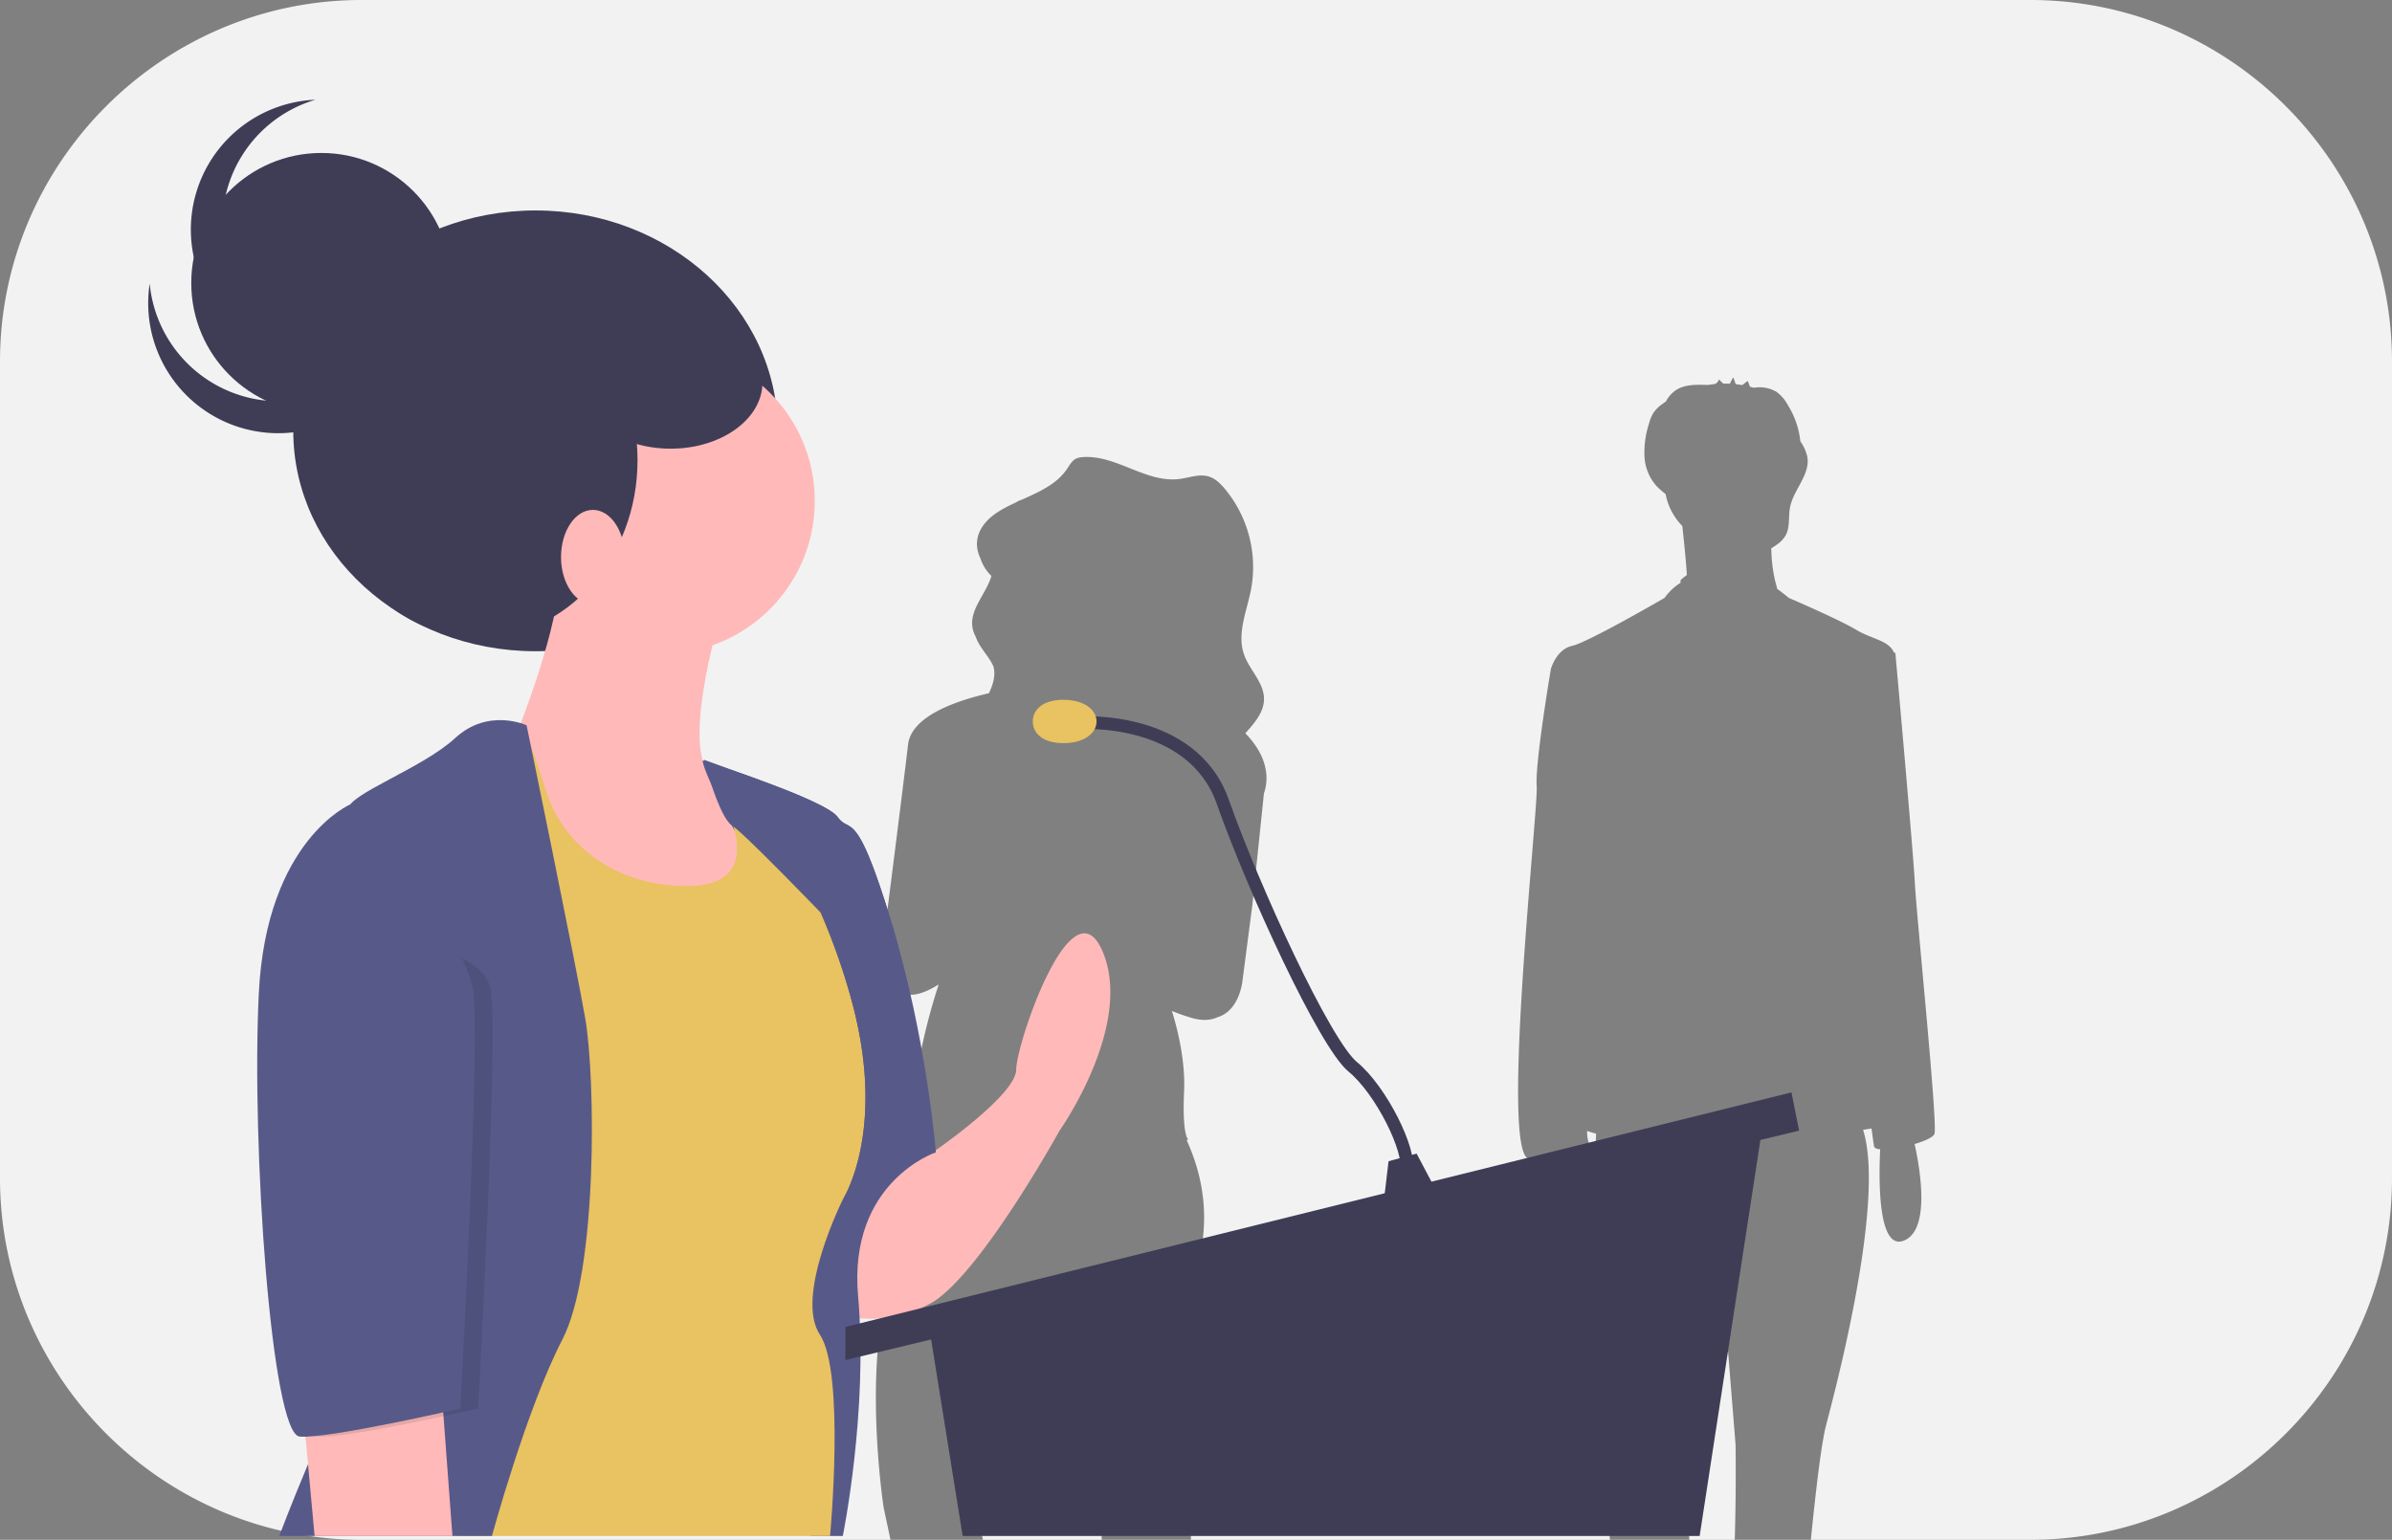
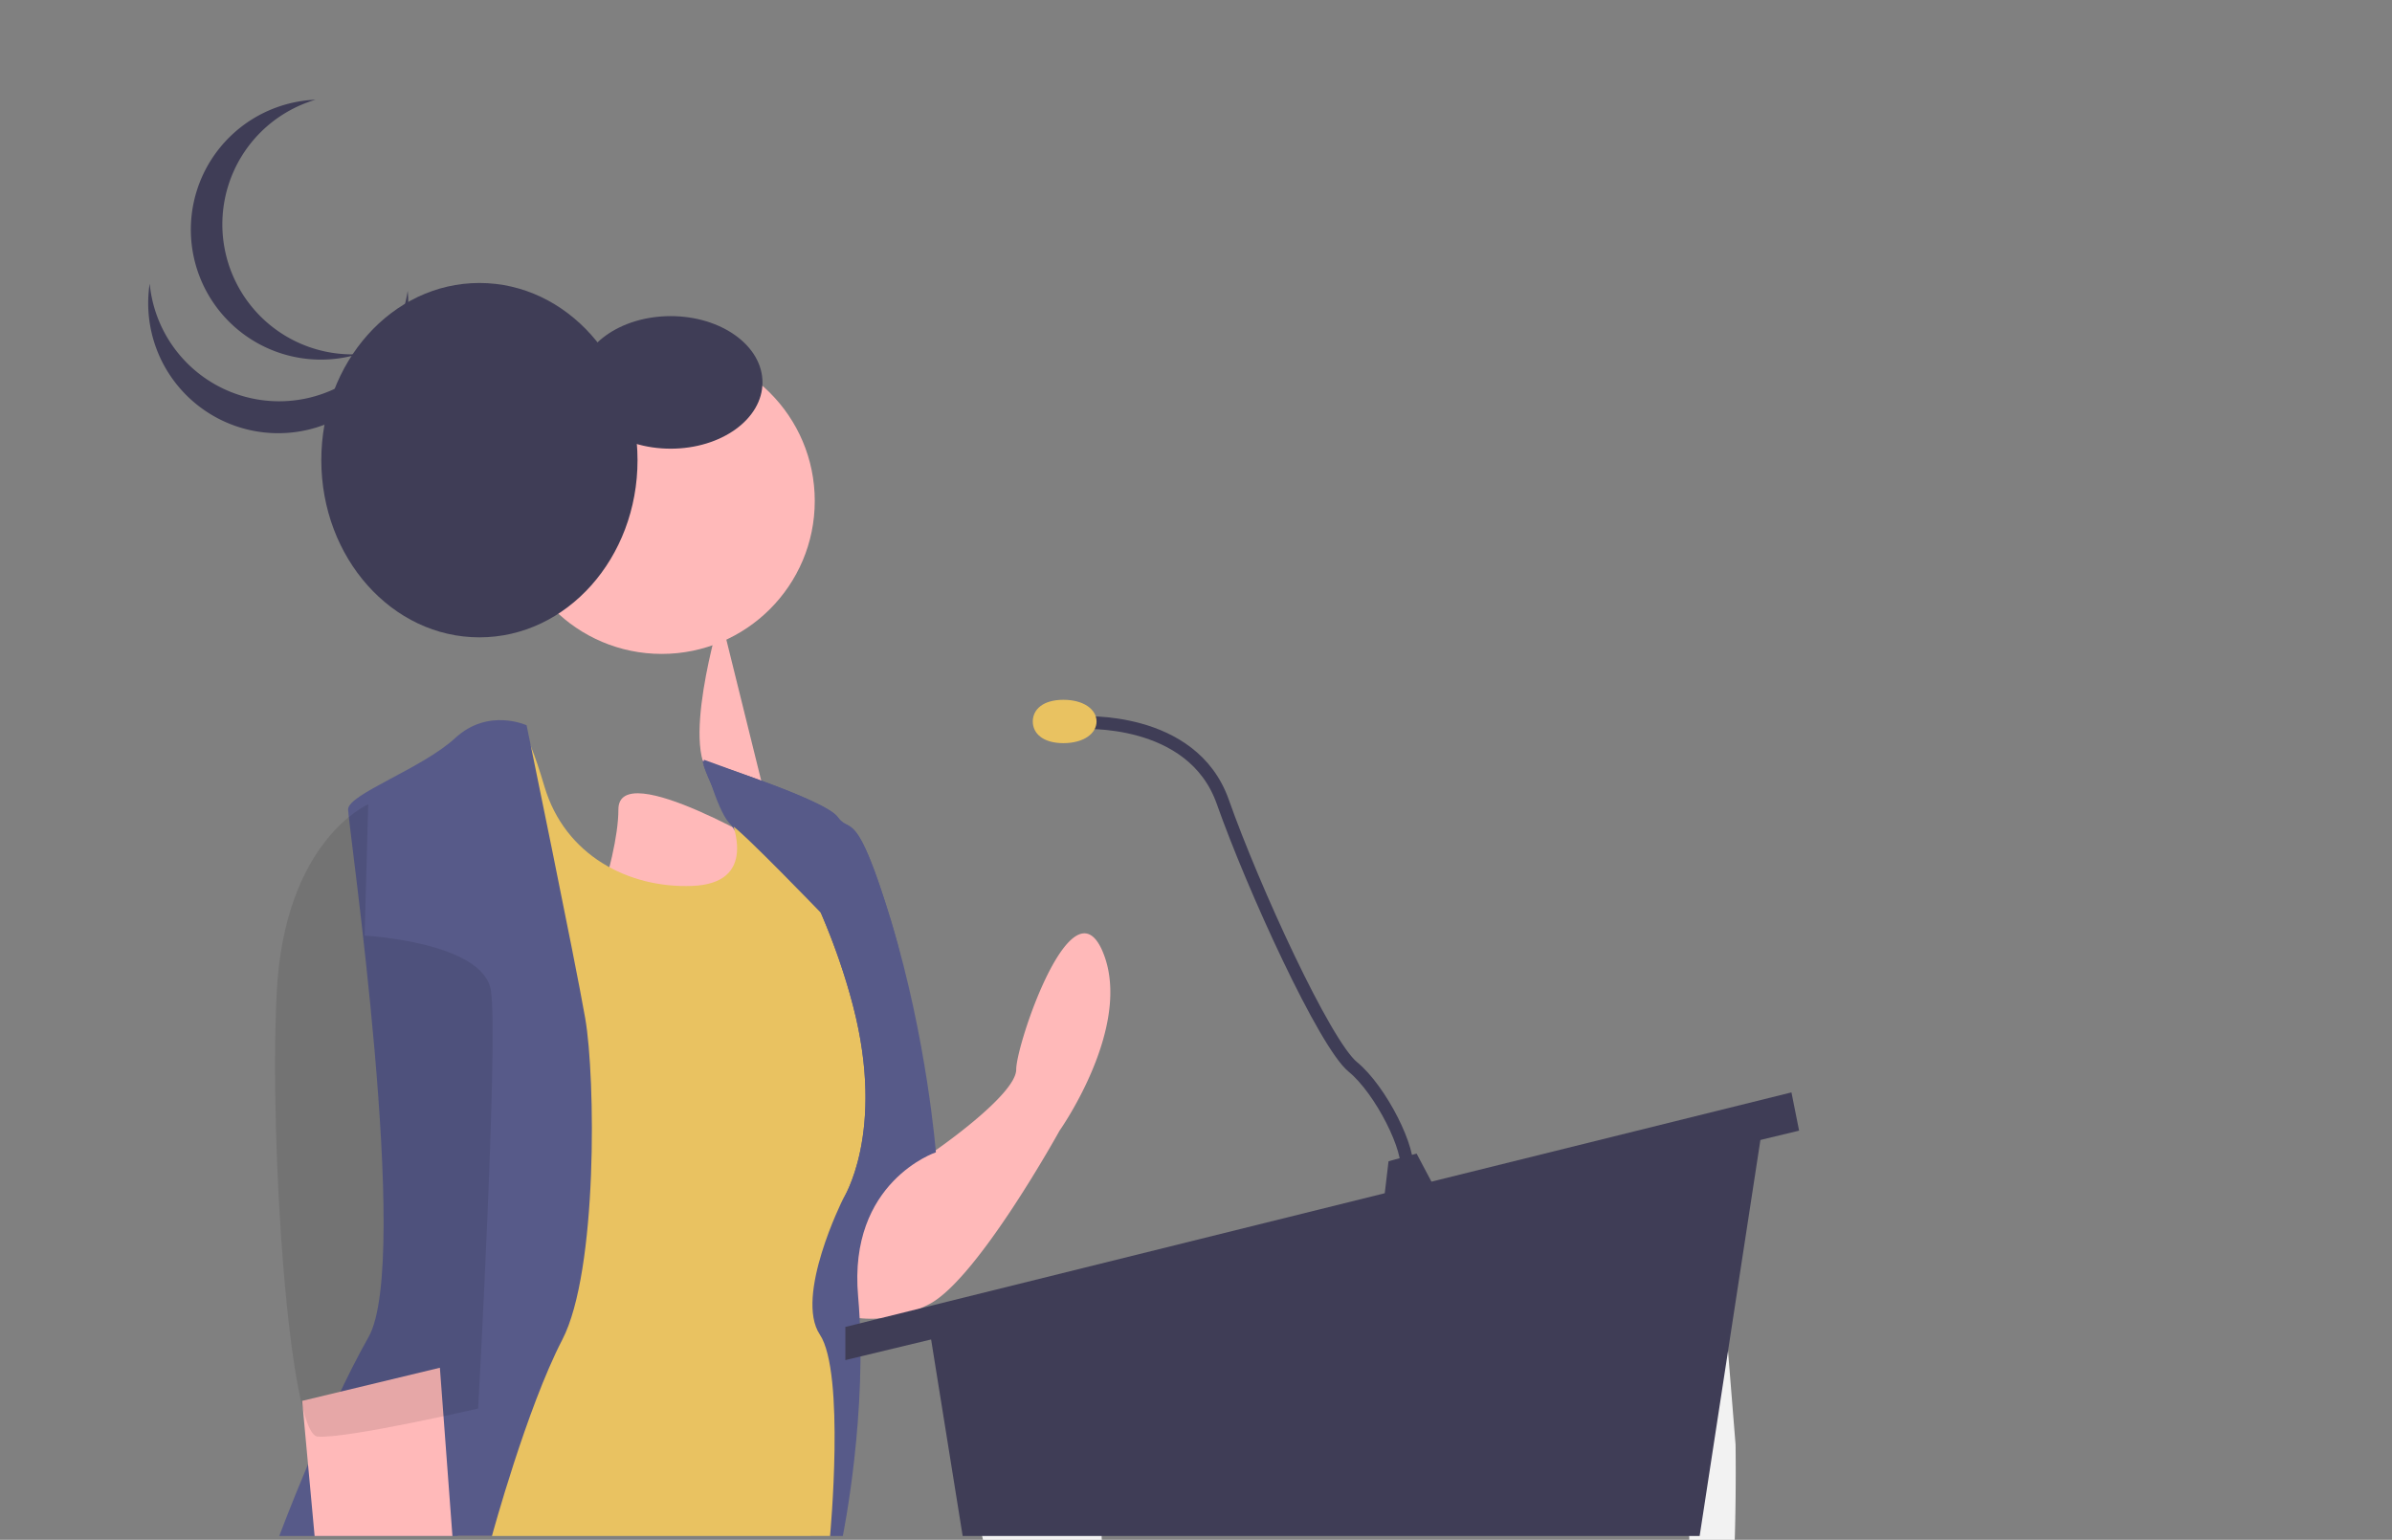
<svg xmlns="http://www.w3.org/2000/svg" data-name="Layer 1" width="938" height="604">
  <rect width="100%" height="100%" fill="#808080" stroke="none" />
  <path d="m680.584 566.656-4.873-60.576-13.926 64.057s.184 16.16.645 33.863h17.84c.602-20.236.314-37.344.314-37.344ZM429.99 588.199a123.334 123.334 0 0 1-2.898-17.221l-1.95-20.955c-.819-5.739-1.661-10.795-2.508-15.258-6.208-31.823-12.616-32.974-12.616-32.974-.275.211-.543.445-.819.685a20.629 20.629 0 0 0-2.098 2.214c-10.206 12.973-17.13 46.619-20.768 68.939-2.009 12.33-3.01 21.201-3.01 21.201s.91 3.78 2.15 9.17h46.575a82.799 82.799 0 0 0-2.058-15.801Z" fill="#f2f2f2" />
-   <path d="M796.22 0H141.78C63.8 0 0 63.8 0 141.78v320.44C0 540.2 63.8 604 141.78 604h207.422l-2.677-12.601s-6.884-44.428 0-79.066a260.03 260.03 0 0 0 4.567-32.928 198.378 198.378 0 0 1 6.097-36.973c.182-.699.386-1.391.576-2.088-1.679-.456-2.45-.821-2.06-1.052 1.076-.635 1.667-2.58 1.962-5.05a241.718 241.718 0 0 1 10.437-48.095c-6.957 4.368-11.575 4.831-14.6 3.14-10.625-2.903-6.214-26.8-6.214-26.8s6.604-51.69 8.797-70.407c1.261-10.758 17.42-16.854 31.724-20.164 1.507-3.233 2.592-6.49 1.903-9.907-.046-.23-.113-.453-.174-.678-1.819-4.04-5.516-7.363-6.903-11.546a12.182 12.182 0 0 1-1.283-3.603c-1.23-7.172 5.477-13.368 7.41-20.266a16.695 16.695 0 0 1-4.287-6.876c-2.947-6.043-1.51-13.297 7.952-18.898 1.889-1.118 3.89-2.105 5.924-3.051a9.214 9.214 0 0 1 2.405-1.103c6.77-3.063 13.575-6.026 17.627-11.988 1.043-1.536 1.958-3.317 3.646-4.124a7.035 7.035 0 0 1 2.512-.562c13.045-1.002 24.857 10.185 37.84 8.582 3.934-.486 7.949-2.14 11.724-.95 2.48.783 4.416 2.688 6.084 4.659a48.005 48.005 0 0 1 10.41 39.529c-1.646 8.553-5.65 17.368-2.765 25.597 2.12 6.047 7.795 10.954 7.835 17.35.033 5.263-3.703 9.463-7.312 13.558q.704.72 1.372 1.48c8.82 10.05 7.154 18.627 5.91 22.061v.002l-4.536 43.774-3.825 29.367s-.946 12.052-9.854 14.695c-2.596 1.2-5.995 1.517-10.464.157-2.9-.882-5.343-1.764-7.417-2.622 1.96 6.26 5.334 19.04 4.786 31.444-.765 17.32 1.53 18.825 1.53 18.825a3.101 3.101 0 0 1-.487.481c9.087 20.076 9.17 40.674-.278 61.265-10.71 23.343.765 77.56.765 77.56s.817 8.457 1.184 17.872h164.288c-2.613-24.923-5.752-49.873-7.147-52.662-2.299-4.598.62-80.345 1.71-106.656a46.257 46.257 0 0 1-1.403-.375 30.324 30.324 0 0 1-2.12-.693 15.453 15.453 0 0 0 .42 3.98c.968 2.256-1.351 3.914-5.292 5.046 2.292 11.186 5.123 32-4.455 36.033-9.853 4.149-10.05-21.051-9.509-34.187-1.243.046-2.489.07-3.72.07-11.837 0 3.481-137.165 2.785-146.217-.696-9.051 5.57-45.954 5.57-45.954s2.089-7.659 8.355-9.051 36.206-18.8 36.206-18.8a22.362 22.362 0 0 1 6.267-5.932v-1.03a22.965 22.965 0 0 1 2.485-2.012c-.365-6.083-1.188-13.932-1.788-19.235a24.302 24.302 0 0 1-6.533-12.5 38.369 38.369 0 0 1-3.646-3.239 18.996 18.996 0 0 1-4.67-11.856 37.464 37.464 0 0 1 1.857-12.8 15.324 15.324 0 0 1 1.613-3.908 14.145 14.145 0 0 1 3.645-3.614c.423-.313.86-.607 1.295-.903a12.194 12.194 0 0 1 3.94-4.471c3.553-2.334 8.126-2.143 12.376-2.037l.192.001q1.183-.19 2.374-.314a2.434 2.434 0 0 0 1.903-1.865l1.726 1.658q1.295-.019 2.588.044A18.49 18.49 0 0 1 679.7 148l.946 2.698c.866.092 1.729.209 2.587.358l2.03-1.614c.15-.119.69 1.643.961 2.248.466.12.93.247 1.39.39.72-.033 1.52-.168 1.963-.16a13.13 13.13 0 0 1 6.997 1.744 15.027 15.027 0 0 1 4.448 5.133 33.252 33.252 0 0 1 4.964 14.321 16.6 16.6 0 0 1 2.754 6.155c1.15 6.99-5.493 12.83-6.81 19.79-.701 3.713.1 7.826-1.791 11.097a11.588 11.588 0 0 1-3.19 3.344 24.067 24.067 0 0 1-2.357 1.553 60.516 60.516 0 0 0 1.441 12.515l.896 3.435a87.432 87.432 0 0 1 4.544 3.527s19.496 8.356 26.459 12.533c6.12 3.673 12.776 4.121 14.77 8.905l.548.147s6.962 77.286 7.659 90.515 9.051 94.693 7.659 98.174c-.516 1.289-3.8 2.767-7.764 3.943 2.314 10.575 6.05 33.572-4.073 37.834-10.261 4.32-10.05-23.193-9.438-35.757-1.369-.123-2.266-.481-2.398-1.146-.114-.565-.477-3.122-1.001-7.02-.868.135-1.767.274-2.725.42l-.59.088c8.828 27.768-10.723 101.412-14.484 115.827-1.965 7.532-4.084 26.157-5.995 45.003h86.121C874.2 604 938 540.2 938 462.22V141.78C938 63.8 874.2 0 796.22 0Z" fill="#f2f2f2" />
-   <ellipse cx="210" cy="169" rx="95" ry="86.45" fill="#3f3d56" />
  <path d="M366.5 451.5s32-22 32-32 22-75 34-46-17 70-17 70-32 58-51 68-35 4-35 4v-27l18.282-27.057A22.59 22.59 0 0 1 366.5 451.5Z" fill="#ffb9b9" />
  <path d="M275.544 298.336S323.5 313.5 328.5 320.5s7-5 21 41S367 452 367 452s-34.5 11.5-30.5 56.5-6 94-6 94h-12.484l-27.516-85 33-129s-46.913-79.327-47.956-90.164Z" fill="#575a89" />
  <circle cx="259.5" cy="196.5" r="60" fill="#ffb9b9" />
-   <path d="M282.5 241.5s-17 56-2 64 32 44 32 44l-26 29h-60l-27-30-11-51 15-12s16-40 16-61 63 17 63 17Z" fill="#ffb9b9" />
+   <path d="M282.5 241.5s-17 56-2 64 32 44 32 44l-26 29h-60s16-40 16-61 63 17 63 17Z" fill="#ffb9b9" />
  <path d="M287.5 303.5s-12-3-5 9 14 34-11 35-50-12-58-39-11-25-14-24-35 34-35 34l11 62 4 222h146s6-64-4-79 9-53 9-53 17-26 4-76-42-91-47-91Z" fill="#e9c261" />
  <path d="M206.5 284.5s-15-7-28 5-42 22-42 28 25 177 8 207-35 78-35 78h83.413s13.587-50 27.587-77 13-103 9-126-23-115-23-115Z" fill="#575a89" />
  <path fill="#ffb9b9" d="m118.5 549.5 4.87 53h54.047l-4.917-66-54 13z" />
  <path fill="#3f3d56" d="m364.5 521.5 13 81h289l25-163-327 82z" />
  <path fill="#3f3d56" d="m702.5 428.5 3 15-374 90v-13l371-92z" />
  <path fill="#3f3d56" d="m544.5 455.5-2 17 22-3-9-17-11 3z" />
  <path d="M423.5 283.5s44-3 56 31 40 95 51 104 23 33 21 41" fill="none" stroke="#3f3d56" stroke-miterlimit="10" stroke-width="5" />
  <path d="M430 283c0 4.694-4.992 8.5-13 8.5s-12-3.806-12-8.5 3.992-8.5 12-8.5 13 3.806 13 8.5Z" fill="#e9c261" />
  <path d="M356 439s7.5-31.5-6.5-77.5-16-34-21-41-52.956-22.164-52.956-22.164c.343 3.561 5.638 14.517 12.595 27.624a53.193 53.193 0 0 0-5.639-13.46c-7-12 5-9 5-9 5 0 34 41 47 91s-4 76-4 76Z" fill="#575a89" />
  <path d="M276 298s5.92 22.458 10.96 25.729 34.93 34.325 34.93 34.325L318 333l-16-24-4.256-3.088Z" fill="#575a89" />
  <path d="m143 367 1.394-51.5s-32.894 14-35.894 74 5 173 16 174 63-11 63-11 8-145 5-164S143 367 143 367Z" opacity=".1" />
-   <path d="M145.5 315.5h-8.106s-32.894 14-35.894 74 5 173 16 174 63-11 63-11 8-145 5-164-40-73-40-73Z" fill="#575a89" />
  <ellipse cx="188" cy="180.5" rx="62" ry="69.5" fill="#3f3d56" />
-   <ellipse cx="232.5" cy="218.5" rx="12.5" ry="18.5" fill="#ffb9b9" />
-   <circle cx="126" cy="111" r="51" fill="#3f3d56" />
  <path d="M132.592 151.857a50.996 50.996 0 0 1-73.893-40.613 50.995 50.995 0 1 0 101.176 2.838 50.921 50.921 0 0 1-27.283 37.775Z" fill="#3f3d56" />
  <path d="M98.02 119.43a50.996 50.996 0 0 1 25.683-80.312 50.994 50.994 0 1 0 16.625 99.84A50.921 50.921 0 0 1 98.02 119.43Z" fill="#3f3d56" />
  <ellipse cx="263" cy="150" rx="36" ry="26" fill="#3f3d56" />
</svg>